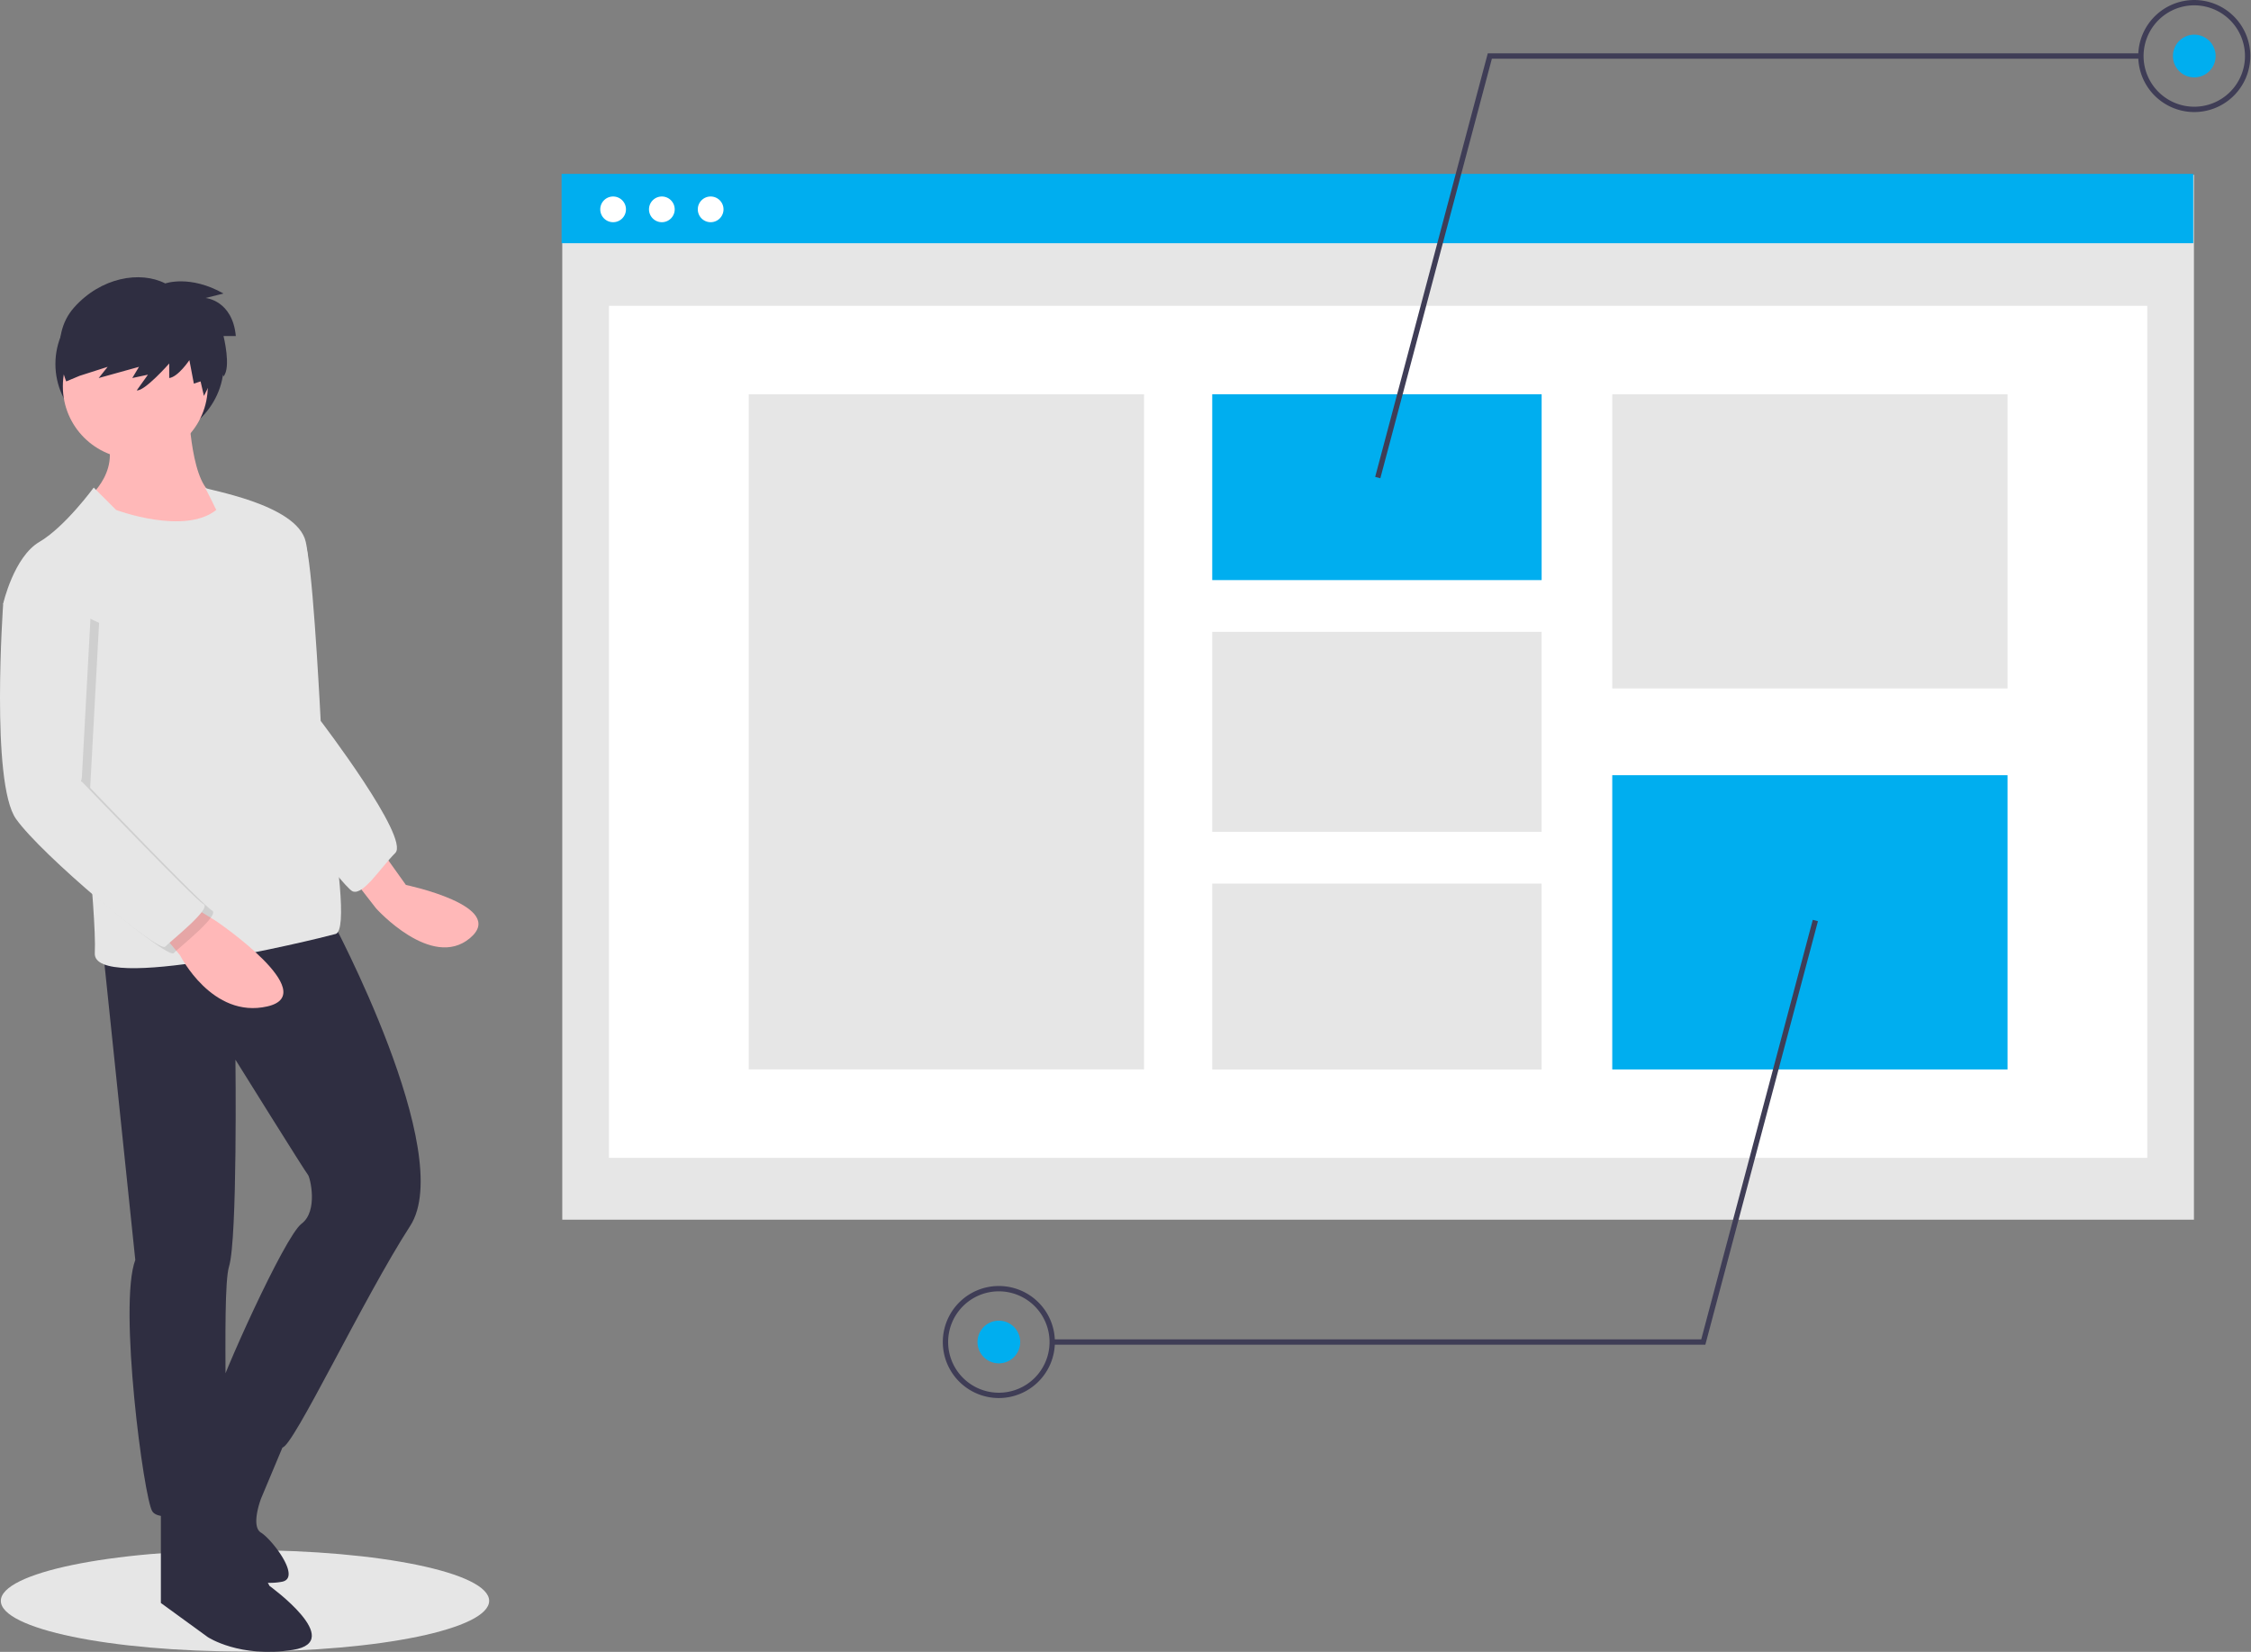
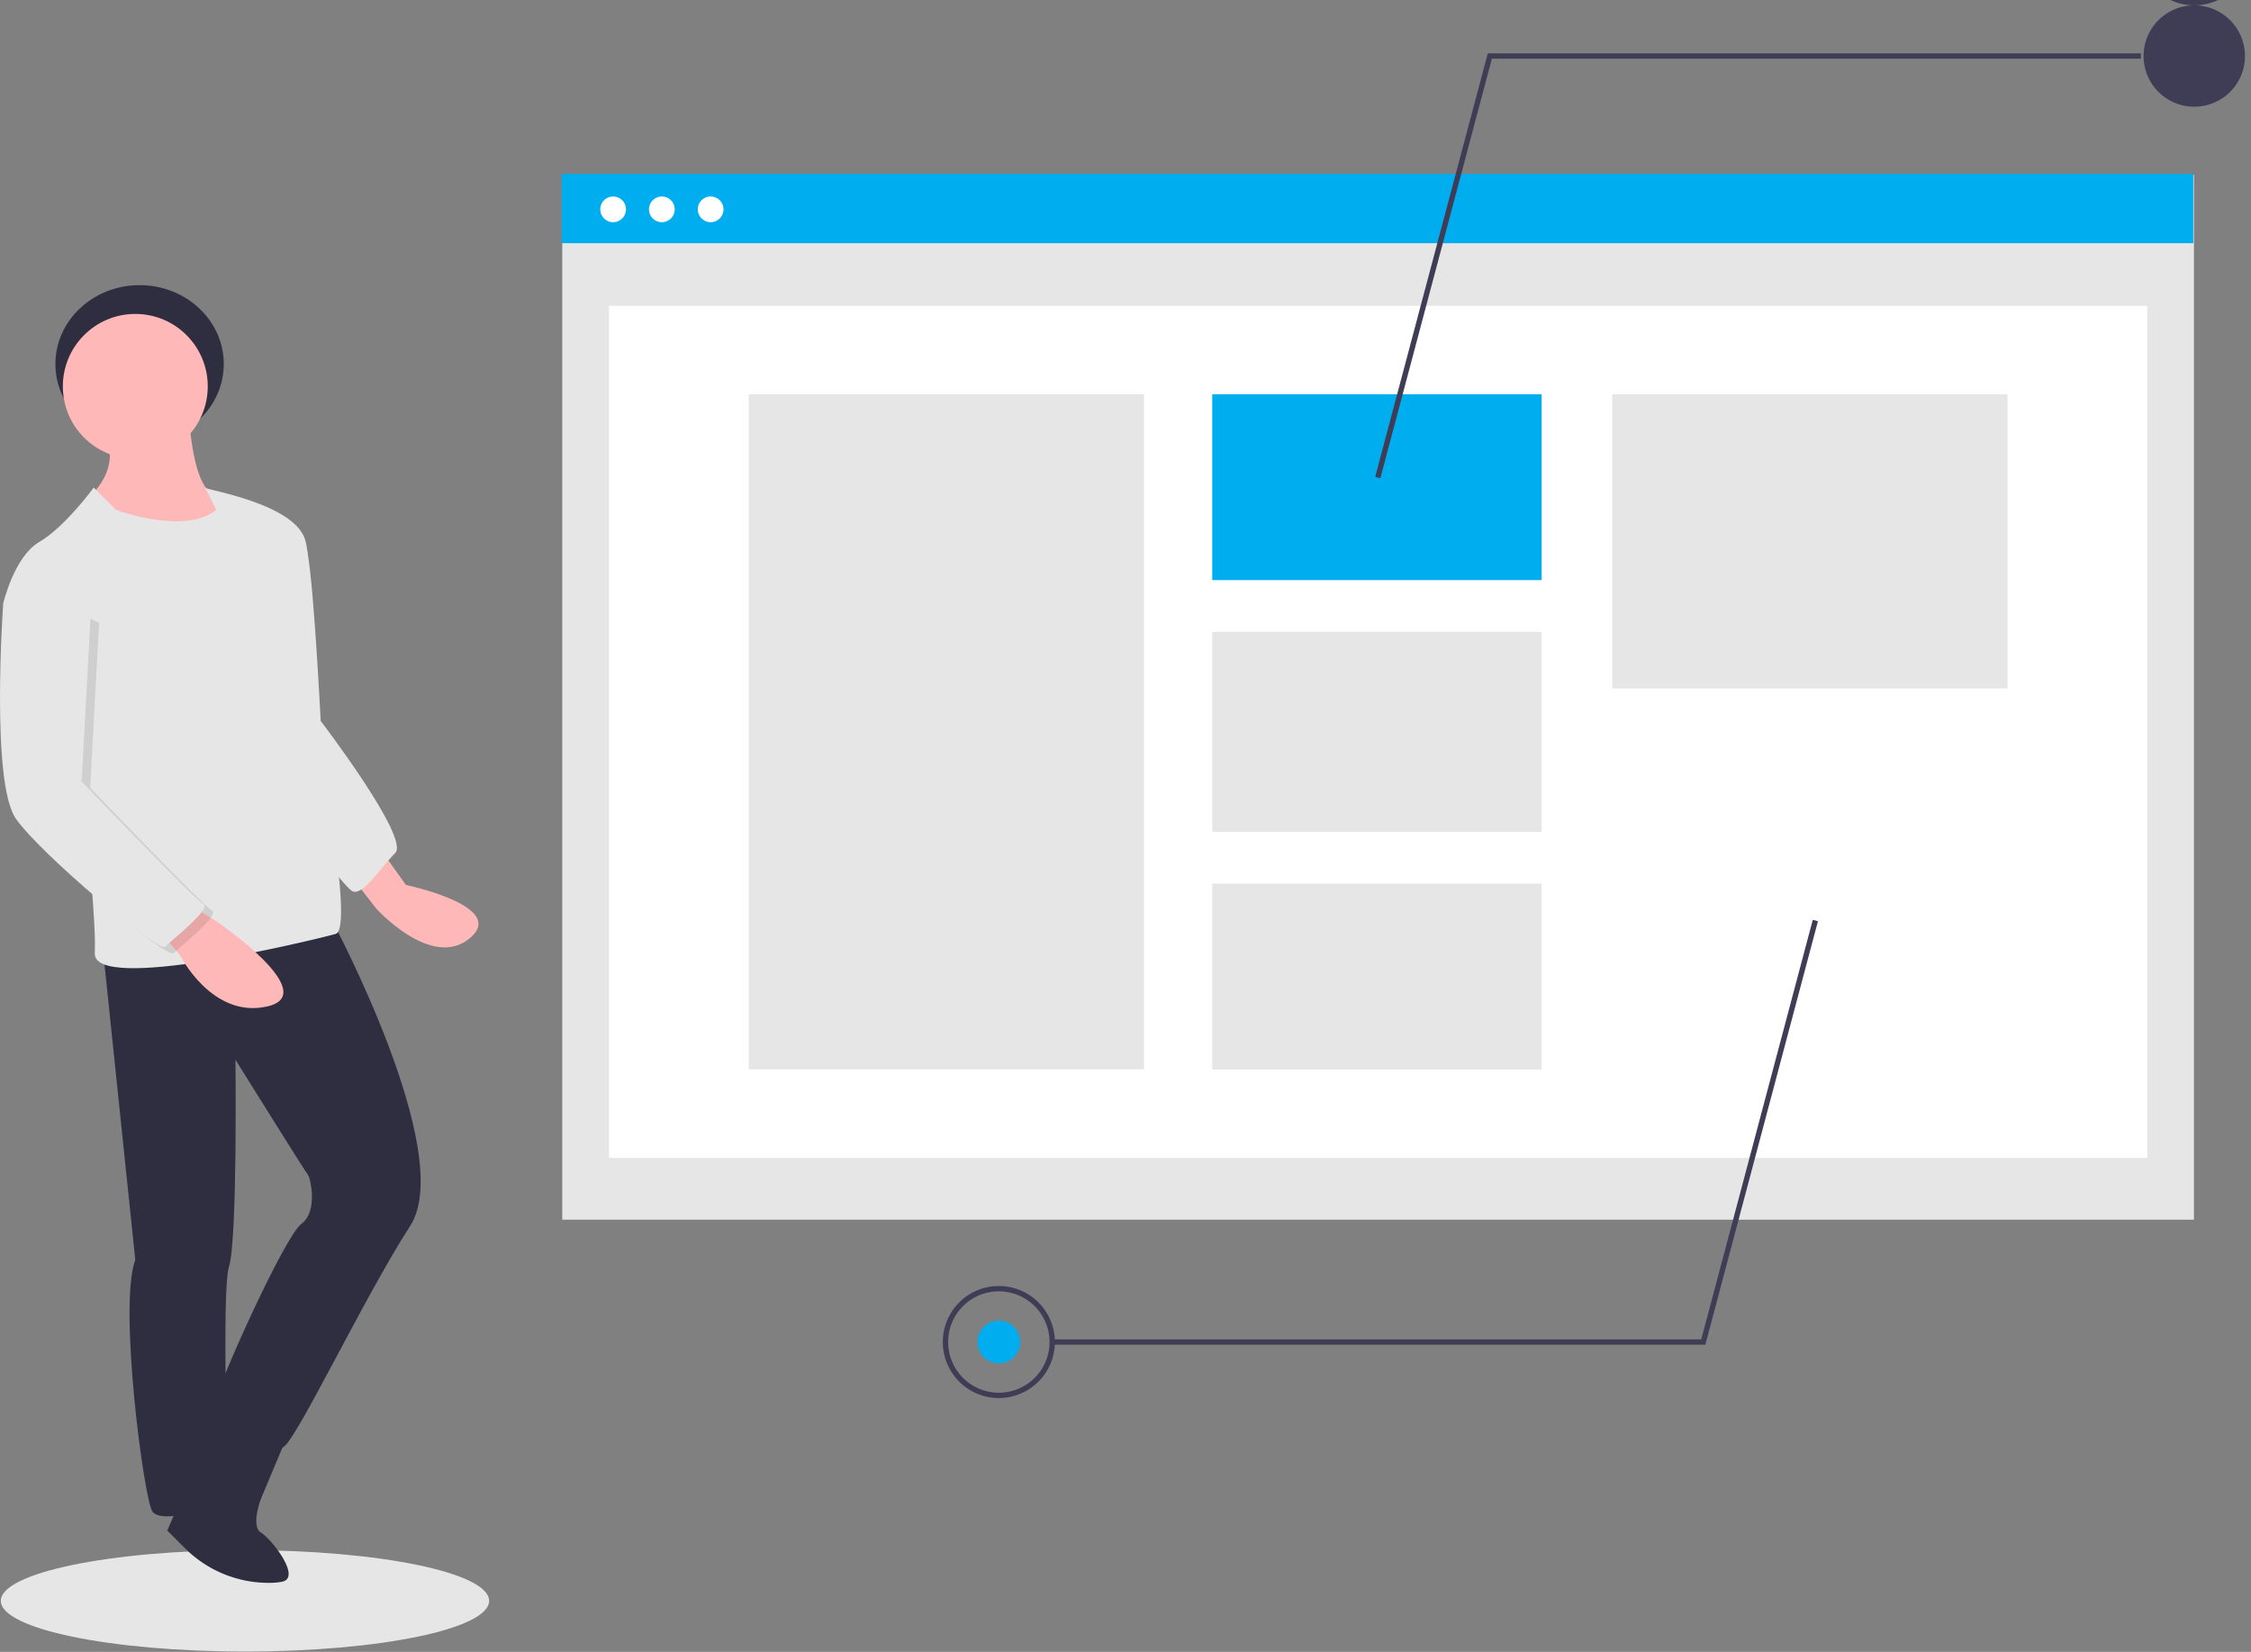
<svg xmlns="http://www.w3.org/2000/svg" width="327" height="240" viewBox="0 0 327 240">
  <rect x="0" y="0" width="327" height="240" fill="#808080" stroke="none" />
  <g>
    <g>
      <g>
        <path fill="#e6e6e6" d="M35.59 239.95c19.589 0 35.469-3.297 35.469-7.365 0-4.067-15.88-7.365-35.47-7.365C16 225.22.12 228.518.12 232.585c0 4.068 15.88 7.365 35.47 7.365z" />
      </g>
      <g>
        <path fill="#2f2e41" d="M20.278 64.338c6.753 0 12.228-5.128 12.228-11.454 0-6.326-5.475-11.454-12.228-11.454S8.05 46.558 8.05 52.884c0 6.326 5.475 11.454 12.228 11.454z" />
      </g>
      <g>
        <path fill="#ffb8b8" d="M55.872 124.24l3.096 4.334s14.86 3.096 9.287 7.74c-5.572 4.643-13.621-4.335-13.621-4.335l-4.334-5.572z" />
      </g>
      <g>
        <path fill="#e6e6e6" d="M39.775 75.02s4.025 0 4.953 5.572c.929 5.572 1.858 24.147 1.858 24.147s13.002 17.026 10.835 19.193c-2.167 2.167-4.644 6.191-6.192 5.572-1.548-.62-14.859-18.884-14.859-18.884z" />
      </g>
      <g>
        <path fill="#ffb8b8" d="M27.399 59.23s.31 12.073 4.024 12.692c3.715.62 2.477 4.644 2.477 4.644s-12.073 7.12-20.122 0L12.23 72.85s5.572-4.024 3.096-9.597z" />
      </g>
      <g>
        <path fill="#2f2e41" d="M48.134 133.53s18.264 34.053 11.454 44.578c-6.81 10.525-17.026 32.195-18.574 32.195-1.548 0-10.216-4.334-9.597-7.12.62-2.786 9.906-23.527 12.383-25.385 2.476-1.857 1.238-6.81.929-7.12-.31-.31-10.526-16.716-10.526-16.716s.31 26.003-.928 30.028c-1.239 4.024.31 32.814-1.239 34.052-1.548 1.238-8.668 3.405-9.906 1.548-1.238-1.857-4.953-30.028-2.476-36.53l-4.644-44.577z" />
      </g>
      <g>
-         <path fill="#2f2e41" d="M31.419 216.18l7.739 14.24s11.144 8.049 3.405 9.287c-7.739 1.238-12.383-1.857-12.383-1.857l-6.81-4.953v-14.24z" />
-       </g>
+         </g>
      <g>
        <path fill="#2f2e41" d="M41.945 208.13l-4.024 9.597s-1.548 4.024 0 4.953c1.548.929 5.882 6.5 3.096 7.12a9.07 9.07 0 0 1-1.702.17 17.201 17.201 0 0 1-12.505-5.09l-2.51-2.51s8.597-19.796 8.478-19.65c-.12.148 9.167 5.41 9.167 5.41z" />
      </g>
      <g>
        <path fill="#ffb8b8" d="M19.655 66.66c5.813 0 10.526-4.712 10.526-10.525 0-5.813-4.713-10.525-10.526-10.525S9.13 50.322 9.13 56.135c0 5.813 4.712 10.526 10.525 10.526z" />
      </g>
      <g>
        <path fill="#e6e6e6" d="M13.617 70.84l3.25 3.25s9.906 3.714 14.55 0c0 0-1.703-3.56-1.703-3.25 0 .309 13.466 2.32 14.705 7.893 1.238 5.572-.929 15.169-.929 15.169s8.668 40.863 5.263 41.792c-3.406.928-35.291 8.668-34.982 2.786.31-5.882-2.476-30.028-2.476-30.028L.46 87.71s1.548-6.81 5.263-8.978c3.714-2.167 7.894-7.894 7.894-7.894z" />
      </g>
      <g>
        <path fill="#ffb8b8" d="M27.394 131.36l4.024 2.477s15.479 10.525 7.43 12.382c-8.049 1.858-12.692-7.43-12.692-7.43l-3.096-3.714z" />
      </g>
      <g opacity=".1">
        <path d="M4.49 85.85l-2.786 2.786s-1.857 26.004 1.858 31.267c3.715 5.262 20.74 19.502 21.67 18.574.928-.93 6.81-5.573 5.572-6.192-1.238-.619-17.702-17.821-17.702-17.821l1.295-23.97z" />
      </g>
      <g>
        <path fill="#e6e6e6" d="M3.25 84.92L.464 87.706s-1.857 26.004 1.858 31.267c3.715 5.262 20.74 19.502 21.67 18.574.928-.93 6.81-5.573 5.572-6.192-1.238-.619-17.702-17.821-17.702-17.821l1.295-23.97z" />
      </g>
      <g>
-         <path fill="#2f2e41" d="M24.013 41.182s3.578-1.3 8.456 1.464l-2.602.65s3.903.326 4.391 5.53H32.47s1.139 4.554 0 5.855l-.731-1.383-2.115 4.229-.487-2.114-.976.325-.65-3.415s-1.627 2.439-2.928 2.602V52.81s-3.578 4.066-4.716 3.904l1.626-2.277-2.277.488.976-1.627-5.855 1.627 1.301-1.627-4.065 1.301-1.952.814s-2.765-6.343 1.138-10.734c3.904-4.391 9.596-5.367 13.255-3.497z" />
-       </g>
+         </g>
      <g>
        <path fill="#e6e6e6" d="M81.68 25.4h237.03v151.804H81.68z" />
      </g>
      <g>
        <path fill="#fff" d="M88.46 44.44h223.474v123.783H88.46z" />
      </g>
      <g>
        <path fill="#00aeef" d="M81.58 25.26h237.03v10.07H81.58z" />
      </g>
      <g>
        <path fill="#fff" d="M89.066 32.283a1.866 1.866 0 1 0 0-3.733 1.866 1.866 0 0 0 0 3.733z" />
      </g>
      <g>
        <path fill="#fff" d="M96.146 32.283a1.866 1.866 0 1 0 0-3.733 1.866 1.866 0 0 0 0 3.733z" />
      </g>
      <g>
        <path fill="#fff" d="M103.236 32.283a1.866 1.866 0 1 0 0-3.733 1.866 1.866 0 0 0 0 3.733z" />
      </g>
      <g>
        <path fill="#e6e6e6" d="M108.77 57.28h57.422v98.096H108.77z" />
      </g>
      <g>
        <path fill="#00aeef" d="M176.1 57.28h47.852v27.002H176.1z" />
      </g>
      <g>
        <path fill="#e6e6e6" d="M176.1 91.8h47.852v29.053H176.1z" />
      </g>
      <g>
        <path fill="#e6e6e6" d="M176.1 128.38h47.852v27.002H176.1z" />
      </g>
      <g>
        <path fill="#e6e6e6" d="M234.21 57.28h57.422v42.75H234.21z" />
      </g>
      <g>
-         <path fill="#00aeef" d="M234.21 112.63h57.422v42.75H234.21z" />
-       </g>
+         </g>
      <g>
        <path fill="#3f3d56" d="M200.52 69.485l-.75-.2L216.128 7.75h94.883v.775h-94.287l-16.204 60.96z" />
      </g>
      <g>
-         <path fill="#3f3d56" d="M318.76.775a7.373 7.373 0 0 1 7.365 7.366 7.365 7.365 0 1 1-7.364-7.366zm0 15.506a8.15 8.15 0 0 0 8.141-8.14 8.14 8.14 0 1 0-8.14 8.14z" />
+         <path fill="#3f3d56" d="M318.76.775a7.373 7.373 0 0 1 7.365 7.366 7.365 7.365 0 1 1-7.364-7.366za8.15 8.15 0 0 0 8.141-8.14 8.14 8.14 0 1 0-8.14 8.14z" />
      </g>
      <g>
-         <path fill="#00aeef" d="M318.761 11.242a3.101 3.101 0 1 0 0-6.202 3.101 3.101 0 0 0 0 6.202z" />
-       </g>
+         </g>
      <g>
        <path fill="#3f3d56" d="M247.733 195.375H152.85v-.775h94.287l16.204-60.96.75.2-16.358 61.535z" />
      </g>
      <g>
        <path fill="#3f3d56" d="M145.1 187.616a7.373 7.373 0 0 1 7.366 7.365 7.365 7.365 0 1 1-7.365-7.365zm8.141 7.365a8.14 8.14 0 1 0-8.14 8.14 8.15 8.15 0 0 0 8.14-8.14z" />
      </g>
      <g>
        <path fill="#00aeef" d="M145.101 198.082a3.101 3.101 0 1 0 0-6.202 3.101 3.101 0 0 0 0 6.202z" />
      </g>
    </g>
  </g>
</svg>